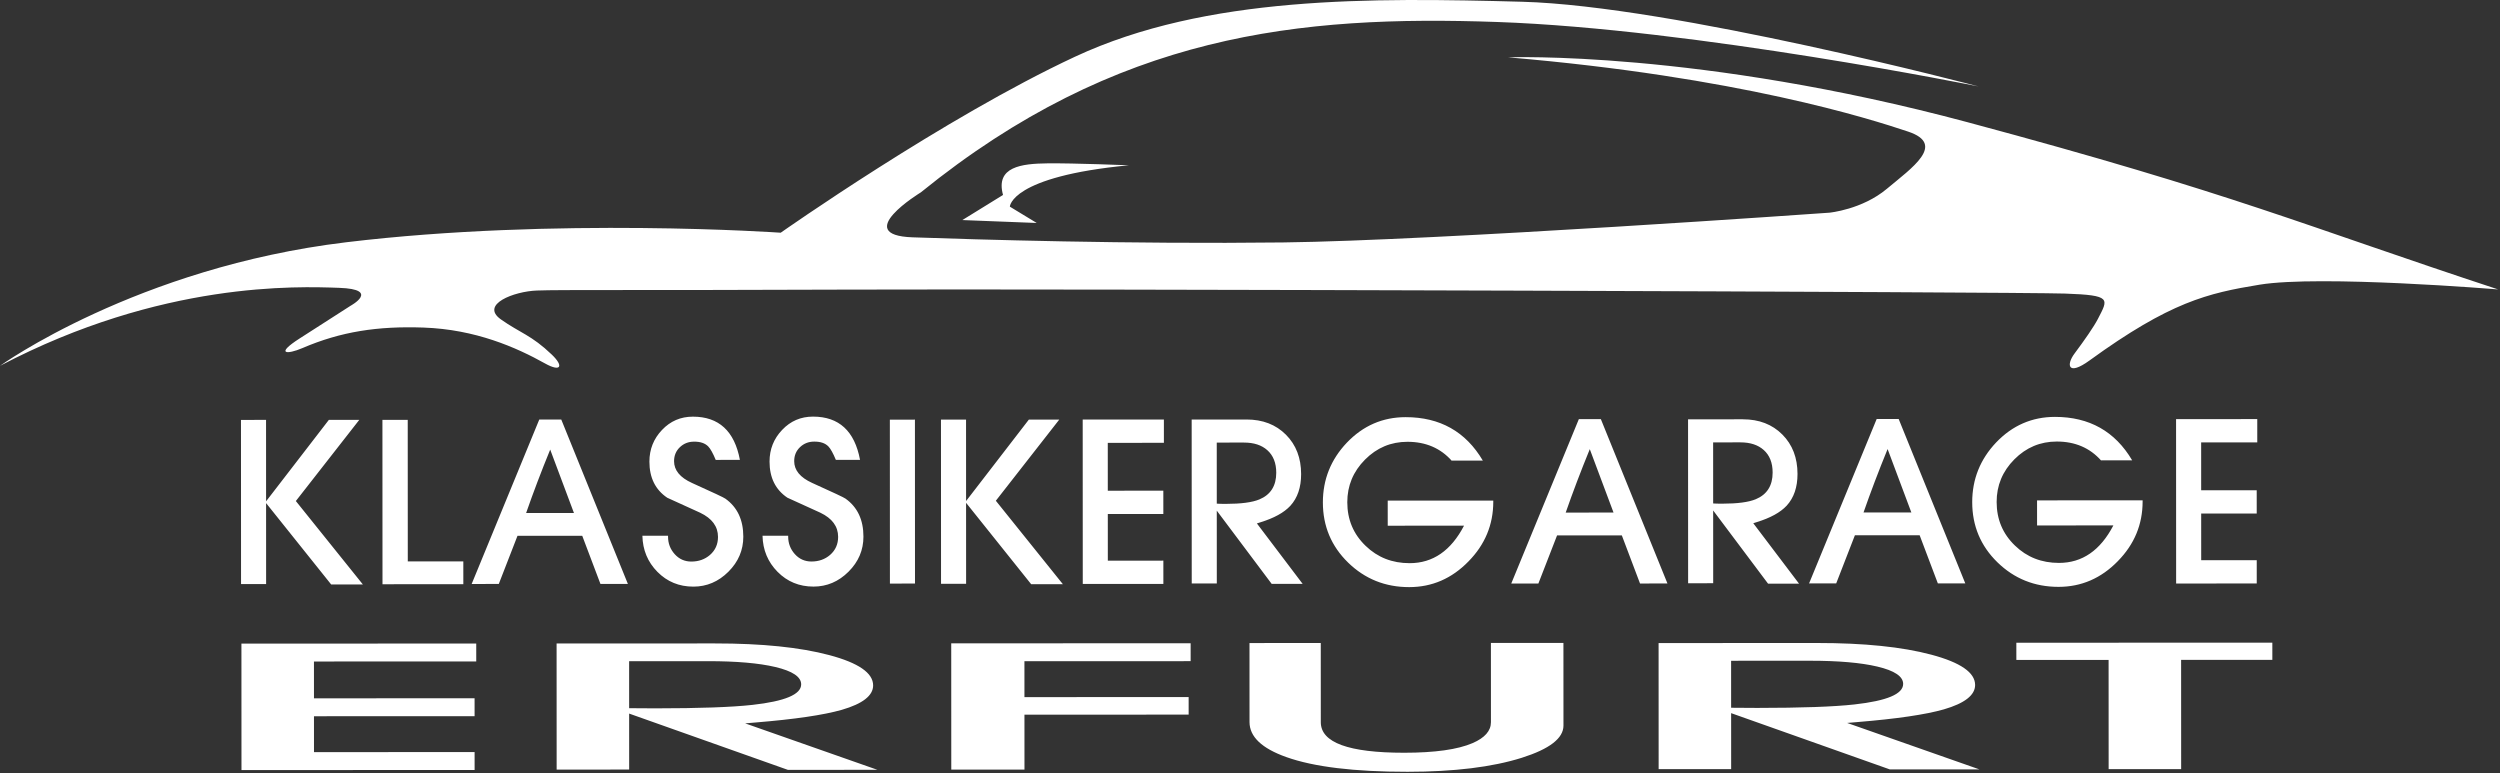
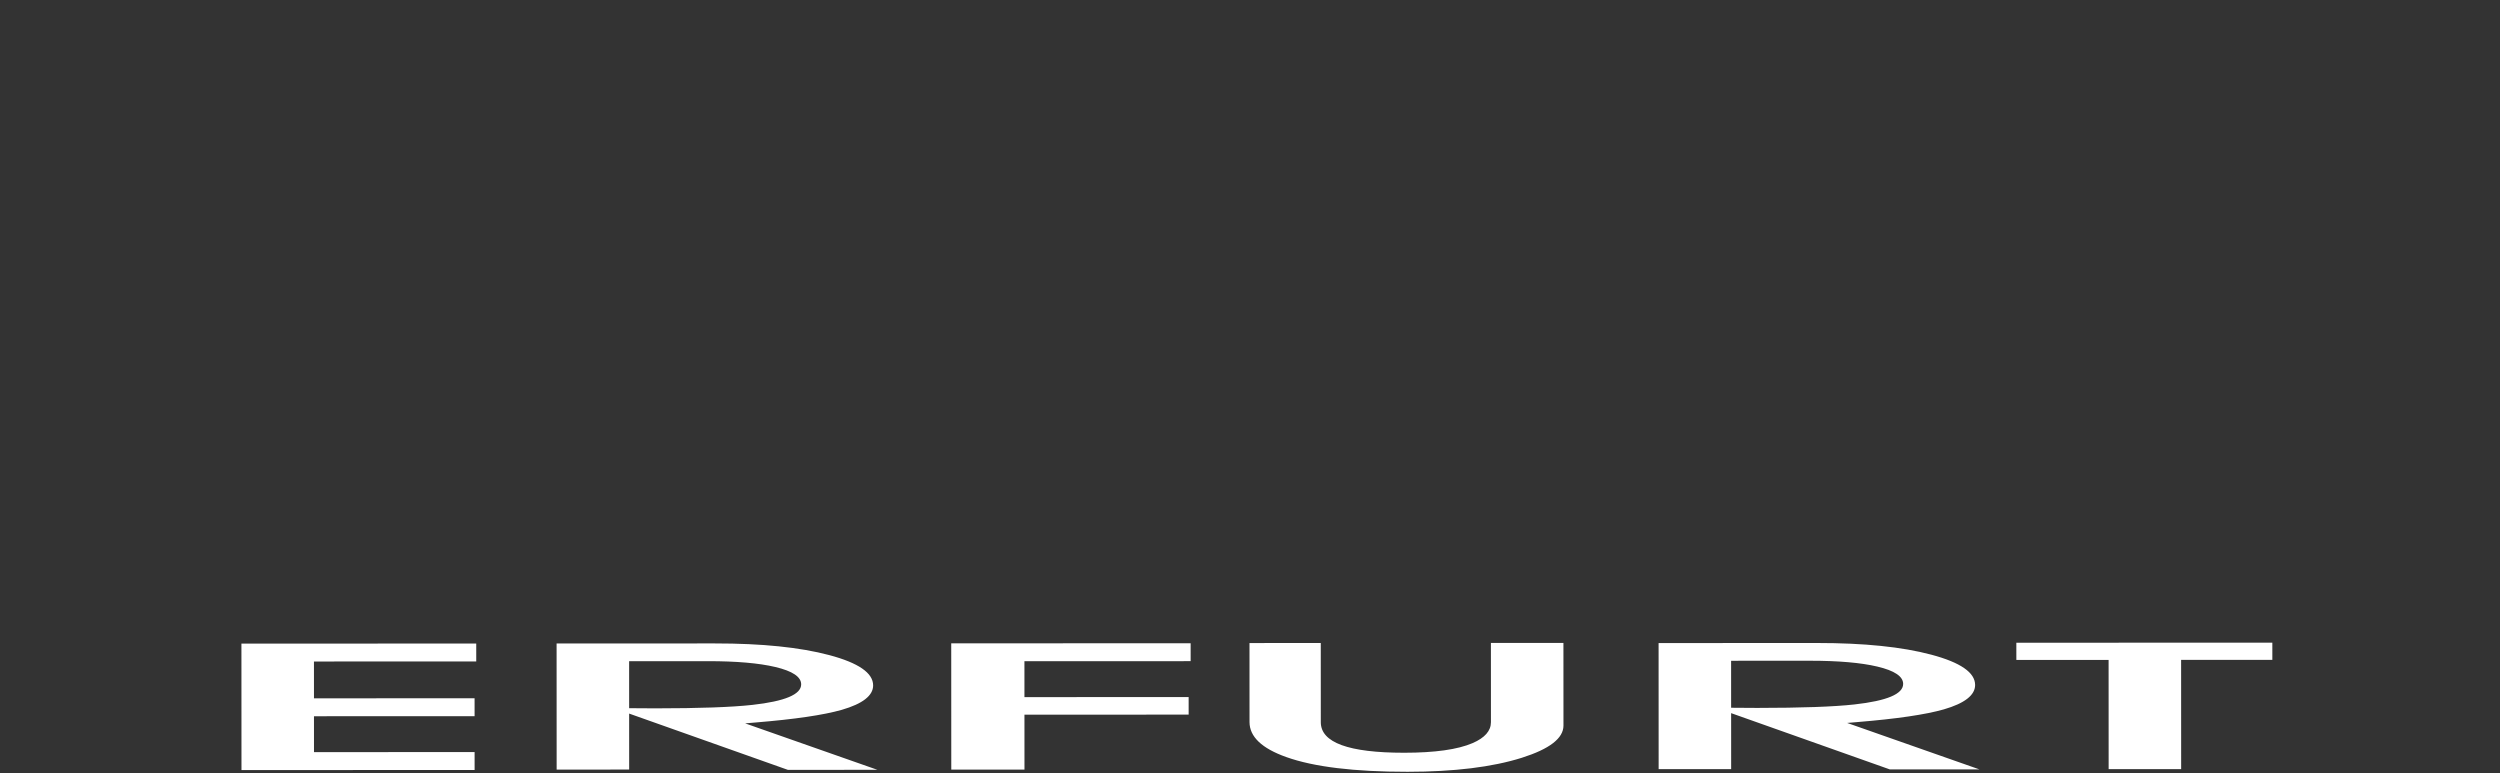
<svg xmlns="http://www.w3.org/2000/svg" width="100%" height="100%" viewBox="0 0 1022 316" version="1.1" xml:space="preserve" style="fill-rule:evenodd;clip-rule:evenodd;stroke-linejoin:round;stroke-miterlimit:1.414;">
  <rect x="0" y="0" width="1022" height="316" fill="#333333" stroke="none" />
  <g>
-     <path d="M1021.24,118.313c0,0 -72.756,-5.992 -97.547,-1.93c-21.237,3.48 -36.494,7.031 -69.522,30.994c-8.895,6.456 -9.557,1.767 -6.108,-2.847c4.086,-5.469 7.917,-10.967 9.573,-14.187c4.229,-8.233 5.762,-9.658 -13.443,-10.329c-19.204,-0.671 -409.121,-1.972 -497.875,-1.622c-88.752,0.349 -116.474,-0.003 -126.839,0.375c-9.307,0.339 -23.356,5.678 -14.713,11.802c7.844,5.556 12.469,6.389 20.838,14.422c5.021,4.821 3.608,7.16 -2.747,3.613c-11.798,-6.587 -28.465,-13.952 -49.757,-14.696c-18.629,-0.65 -33.697,1.61 -49.515,8.406c-6.192,2.659 -11.315,2.606 -1.049,-3.982l20.804,-13.352c0,0 12.313,-6.718 -4.674,-7.311c-16.988,-0.595 -72.621,-2.785 -138.662,31.883c0,0 55.882,-40.198 141.532,-50.517c85.65,-10.319 177.617,-3.9 177.617,-3.9c0,0 66.717,-46.969 120.342,-71.964c53.625,-24.995 121.137,-24.114 182.703,-22.456c61.567,1.659 186.624,34.622 186.624,34.622c0,0 -116.021,-23.527 -196.773,-26.349c-80.753,-2.822 -155.458,4.674 -235.625,69.66c0,0 -28.711,17.485 -3.353,18.371c25.358,0.886 88.64,2.851 151.525,2.09c62.885,-0.761 223.263,-12.164 223.263,-12.164c0,0 13.354,-1.26 23.512,-9.778c10.158,-8.52 24.299,-18.131 8.704,-23.36c-15.593,-5.229 -69.469,-22.396 -163.601,-30.368c0,0 77.997,-2.944 187.893,26.532c109.893,29.477 136.817,42.003 216.873,68.342Zm-559.753,-50.743c0,0 -22.647,-0.915 -33.25,-0.792c-10.603,0.123 -21.369,1.349 -18.199,12.921l-16.629,10.265l30.401,1.186l-10.982,-6.67c-0.001,0 0.183,-12.319 48.659,-16.91Z" style="fill:#fff;" />
-     <path d="M108.762,171.652l0.013,33.285l25.667,-33.296l12.437,-0.005l-25.937,33.186l27.405,34.112l-12.959,0.005l-26.612,-33.273l0.013,33.095l-10.25,0.004l-0.027,-67.108l10.25,-0.005Zm57.919,-0.023l0.023,57.871l22.702,-0.008l0.004,9.331l-33.047,0.014l-0.027,-67.203l10.345,-0.005Zm62.768,-0.12l27.227,67.192l-11.216,0.004l-7.438,-19.673l-26.472,0.012l-7.644,19.679l-11.089,0.004l27.634,-67.213l8.998,-0.005Zm-4.527,12.28c-3.704,9.063 -6.979,17.698 -9.843,25.923l19.549,-0.01l-9.706,-25.913Zm48.175,35.595c0.001,2.74 0.904,5.116 2.711,7.143c1.823,2.027 4.089,3.04 6.813,3.04c2.994,-0.002 5.529,-0.905 7.604,-2.696c2.202,-1.919 3.293,-4.374 3.293,-7.384c-0.001,-4.262 -2.428,-7.556 -7.292,-9.883c-4.484,-2.042 -8.968,-4.083 -13.452,-6.125c-4.866,-3.279 -7.292,-8.188 -7.294,-14.764c-0.001,-5.006 1.708,-9.331 5.144,-12.944c3.437,-3.63 7.634,-5.438 12.625,-5.439c10.614,-0.004 17.017,5.888 19.224,17.673l-9.885,0.004c-1.142,-2.756 -2.172,-4.578 -3.061,-5.496c-1.299,-1.33 -3.249,-1.994 -5.815,-1.962c-2.281,0 -4.213,0.763 -5.797,2.284c-1.567,1.505 -2.359,3.407 -2.358,5.704c0.001,3.707 2.443,6.684 7.338,8.901c8.557,3.861 13.104,5.998 13.627,6.409c4.896,3.483 7.338,8.662 7.342,15.537c0.002,5.514 -2.024,10.284 -6.094,14.341c-4.07,4.058 -8.837,6.087 -14.319,6.09c-5.814,0.003 -10.71,-2.008 -14.688,-6.03c-3.978,-4.022 -6.024,-8.949 -6.153,-14.764l10.487,-0.004l0,0.365Zm49.111,-0.019c0.002,2.74 0.905,5.115 2.712,7.143c1.822,2.026 4.088,3.04 6.814,3.039c2.994,-0.002 5.528,-0.904 7.603,-2.696c2.202,-1.917 3.293,-4.375 3.292,-7.385c-0.002,-4.261 -2.427,-7.555 -7.292,-9.881c-4.484,-2.043 -8.969,-4.084 -13.453,-6.126c-4.864,-3.279 -7.291,-8.188 -7.293,-14.763c-0.002,-5.006 1.708,-9.332 5.144,-12.946c3.437,-3.628 7.634,-5.437 12.625,-5.438c10.614,-0.004 17.017,5.887 19.223,17.672l-9.885,0.005c-1.142,-2.757 -2.172,-4.578 -3.06,-5.497c-1.3,-1.33 -3.249,-1.993 -5.815,-1.961c-2.281,0.001 -4.213,0.762 -5.797,2.283c-1.568,1.505 -2.359,3.406 -2.358,5.704c0.001,3.707 2.442,6.685 7.339,8.9c8.556,3.862 13.103,5.998 13.626,6.411c4.897,3.482 7.338,8.661 7.341,15.537c0.003,5.513 -2.023,10.283 -6.093,14.341c-4.07,4.057 -8.838,6.086 -14.319,6.09c-5.814,0.002 -10.709,-2.009 -14.688,-6.031c-3.978,-4.022 -6.023,-8.949 -6.152,-14.763l10.487,-0.004l0,0.366l-0.001,0Zm51.817,-47.818l0.026,67.014l-10.25,0.003l-0.026,-67.013l10.25,-0.004Zm20.896,-0.008l0.013,33.285l25.667,-33.295l12.437,-0.006l-25.937,33.185l27.404,34.113l-12.958,0.006l-26.613,-33.274l0.014,33.095l-10.25,0.003l-0.026,-67.107l10.249,-0.005Zm80.875,-0.032l0.005,9.521l-22.94,0.009l0.007,19.565l22.702,-0.009l0.005,9.521l-22.703,0.009l0.008,19.074l22.702,-0.009l0.004,9.521l-32.952,0.014l-0.027,-67.204l33.189,-0.012Zm33.776,-0.014c6.622,-0.003 11.994,2.071 16.129,6.221c4.136,4.148 6.198,9.519 6.201,16.108c0.002,5.418 -1.469,9.743 -4.415,12.96c-2.597,2.791 -6.667,5.024 -12.227,6.738c-0.301,0.095 -0.776,0.255 -1.442,0.46l18.705,24.707l-12.659,0.005l-22.444,-29.934l0.011,29.752l-10.25,0.006l-0.026,-67.015l22.417,-0.008Zm-1.026,9.428l-11.137,0.003l0.011,24.968c0.808,0.063 2.028,0.095 3.691,0.094c6.226,-0.002 10.804,-0.605 13.734,-1.827c4.592,-1.919 6.889,-5.547 6.887,-10.902c-0.001,-3.992 -1.223,-7.064 -3.664,-9.233c-2.329,-2.078 -5.513,-3.106 -9.522,-3.103Zm84.964,7.475c-4.611,-5.194 -10.663,-7.79 -18.141,-7.787c-6.75,0.001 -12.53,2.428 -17.36,7.294c-4.831,4.865 -7.235,10.664 -7.234,17.413c0.003,7.081 2.493,13.021 7.484,17.82c4.882,4.734 10.887,7.093 18,7.09c9.506,-0.003 16.919,-5.108 22.236,-15.329l-31.192,0.013l-0.004,-10.25l43.153,-0.018l0.001,0.46c0.004,9.379 -3.366,17.523 -10.146,24.417c-6.809,6.989 -14.889,10.494 -24.219,10.496c-9.79,0.006 -18.108,-3.334 -24.985,-10.032c-6.863,-6.699 -10.305,-14.889 -10.309,-24.584c-0.005,-9.396 3.257,-17.539 9.78,-24.416c6.651,-6.959 14.665,-10.447 24.045,-10.449c14.036,-0.007 24.573,5.915 31.565,17.761l-12.675,0.007l0.001,0.094Zm60.923,-17.054l27.229,67.191l-11.216,0.005l-7.439,-19.672l-26.473,0.008l-7.643,19.68l-11.091,0.004l27.634,-67.213l8.999,-0.003Zm-4.524,12.278c-3.704,9.063 -6.981,17.699 -9.845,25.922l19.55,-0.007l-9.705,-25.915Zm62.587,-12.207c6.621,-0.003 11.992,2.07 16.129,6.22c4.137,4.15 6.198,9.52 6.202,16.109c0.001,5.418 -1.469,9.744 -4.416,12.961c-2.597,2.789 -6.667,5.024 -12.228,6.738c-0.302,0.096 -0.775,0.253 -1.441,0.459l18.704,24.706l-12.658,0.005l-22.445,-29.933l0.012,29.752l-10.248,0.004l-0.027,-67.013l22.416,-0.008Zm-1.025,9.427l-11.138,0.005l0.009,24.967c0.808,0.063 2.029,0.094 3.693,0.094c6.225,-0.003 10.802,-0.606 13.733,-1.827c4.593,-1.919 6.888,-5.549 6.888,-10.902c-0.001,-3.993 -1.224,-7.065 -3.664,-9.234c-2.331,-2.076 -5.513,-3.105 -9.521,-3.103Zm64.711,-9.547l27.228,67.192l-11.217,0.004l-7.438,-19.672l-26.472,0.01l-7.645,19.679l-11.088,0.005l27.634,-67.214l8.998,-0.004Zm-4.526,12.279c-3.704,9.063 -6.979,17.699 -9.843,25.923l19.548,-0.007l-9.705,-25.916Zm87.309,4.718c-4.612,-5.193 -10.666,-7.79 -18.143,-7.787c-6.749,0.004 -12.53,2.43 -17.361,7.295c-4.828,4.866 -7.235,10.665 -7.231,17.413c0.003,7.083 2.491,13.021 7.484,17.819c4.882,4.735 10.886,7.094 18,7.092c9.504,-0.005 16.916,-5.108 22.235,-15.328l-31.193,0.012l-0.004,-10.251l43.155,-0.018l-0.001,0.46c0.004,9.379 -3.366,17.523 -10.146,24.418c-6.809,6.988 -14.887,10.493 -24.218,10.497c-9.789,0.003 -18.108,-3.336 -24.986,-10.034c-6.862,-6.699 -10.303,-14.888 -10.309,-24.584c-0.003,-9.394 3.258,-17.539 9.782,-24.416c6.649,-6.957 14.667,-10.445 24.044,-10.45c14.036,-0.006 24.573,5.916 31.565,17.764l-12.675,0.004l0.002,0.094Zm63.805,-16.961l0.005,9.521l-22.939,0.011l0.007,19.564l22.702,-0.01l0.005,9.521l-22.702,0.009l0.007,19.075l22.703,-0.011l0.003,9.522l-32.953,0.013l-0.026,-67.203l33.188,-0.012Z" style="fill:#fff;fill-rule:nonzero;" />
    <path d="M194.686,263.076l0.003,7.323l-66.346,0.026l0.006,15.051l65.659,-0.026l0.003,7.323l-65.66,0.026l0.006,14.672l65.659,-0.026l0.003,7.325l-95.305,0.039l-0.021,-51.695l95.993,-0.038Zm97.686,-0.04c19.151,-0.007 34.685,1.584 46.646,4.771c11.959,3.188 17.918,7.316 17.92,12.387c0.001,4.167 -4.258,7.496 -12.779,9.974c-7.514,2.147 -19.288,3.871 -35.371,5.192c-0.869,0.074 -2.244,0.196 -4.169,0.355l54.074,18.989l-36.609,0.015l-64.89,-23.007l0.009,22.886l-29.646,0.013l-0.021,-51.548l64.836,-0.027Zm-2.975,7.252l-32.211,0.014l0.007,19.206c2.336,0.047 5.865,0.07 10.676,0.067c18.006,-0.006 31.247,-0.474 39.724,-1.416c13.286,-1.48 19.929,-4.272 19.928,-8.392c-0.002,-3.071 -3.531,-5.434 -10.587,-7.102c-6.736,-1.592 -15.947,-2.382 -27.537,-2.377Zm197.337,-7.328l0.002,7.325l-67.948,0.025l0.005,14.673l67.124,-0.027l0.003,7.179l-67.124,0.026l0.009,22.447l-29.92,0.011l-0.02,-51.621l97.869,-0.038Zm53.196,-0.095l0.015,32.379c0.002,8.324 11.367,12.487 34.093,12.479c12.554,-0.005 21.854,-1.313 27.947,-3.936c4.995,-2.159 7.513,-5.011 7.511,-8.558l-0.013,-32.391l29.644,-0.012l0.016,33.792c0.001,5.192 -5.679,9.568 -17.04,13.168c-12.095,3.808 -27.672,5.716 -46.733,5.722c-21.718,0.009 -38.259,-1.995 -49.531,-6.012c-10.037,-3.567 -15.034,-8.343 -15.037,-14.313l-0.012,-32.307l29.14,-0.011Zm202.933,-0.007c19.151,-0.007 34.685,1.583 46.644,4.771c11.961,3.188 17.919,7.316 17.921,12.387c0.002,4.167 -4.258,7.496 -12.778,9.973c-7.515,2.148 -19.289,3.871 -35.371,5.193c-0.868,0.073 -2.244,0.195 -4.169,0.355l54.073,18.989l-36.607,0.015l-64.89,-23.008l0.009,22.887l-29.645,0.012l-0.021,-51.548l64.834,-0.026Zm-2.976,7.252l-32.211,0.013l0.007,19.206c2.337,0.048 5.867,0.07 10.678,0.068c18.005,-0.007 31.247,-0.475 39.723,-1.417c13.287,-1.48 19.931,-4.272 19.927,-8.392c0,-3.071 -3.528,-5.434 -10.585,-7.1c-6.737,-1.594 -15.948,-2.382 -27.539,-2.378Zm189.044,-7.398l0.003,7.031l-37.295,0.015l0.017,44.662l-29.644,0.013l-0.018,-44.663l-37.709,0.016l-0.005,-7.031l104.651,-0.043Z" style="fill:#fff;fill-rule:nonzero;" />
  </g>
</svg>